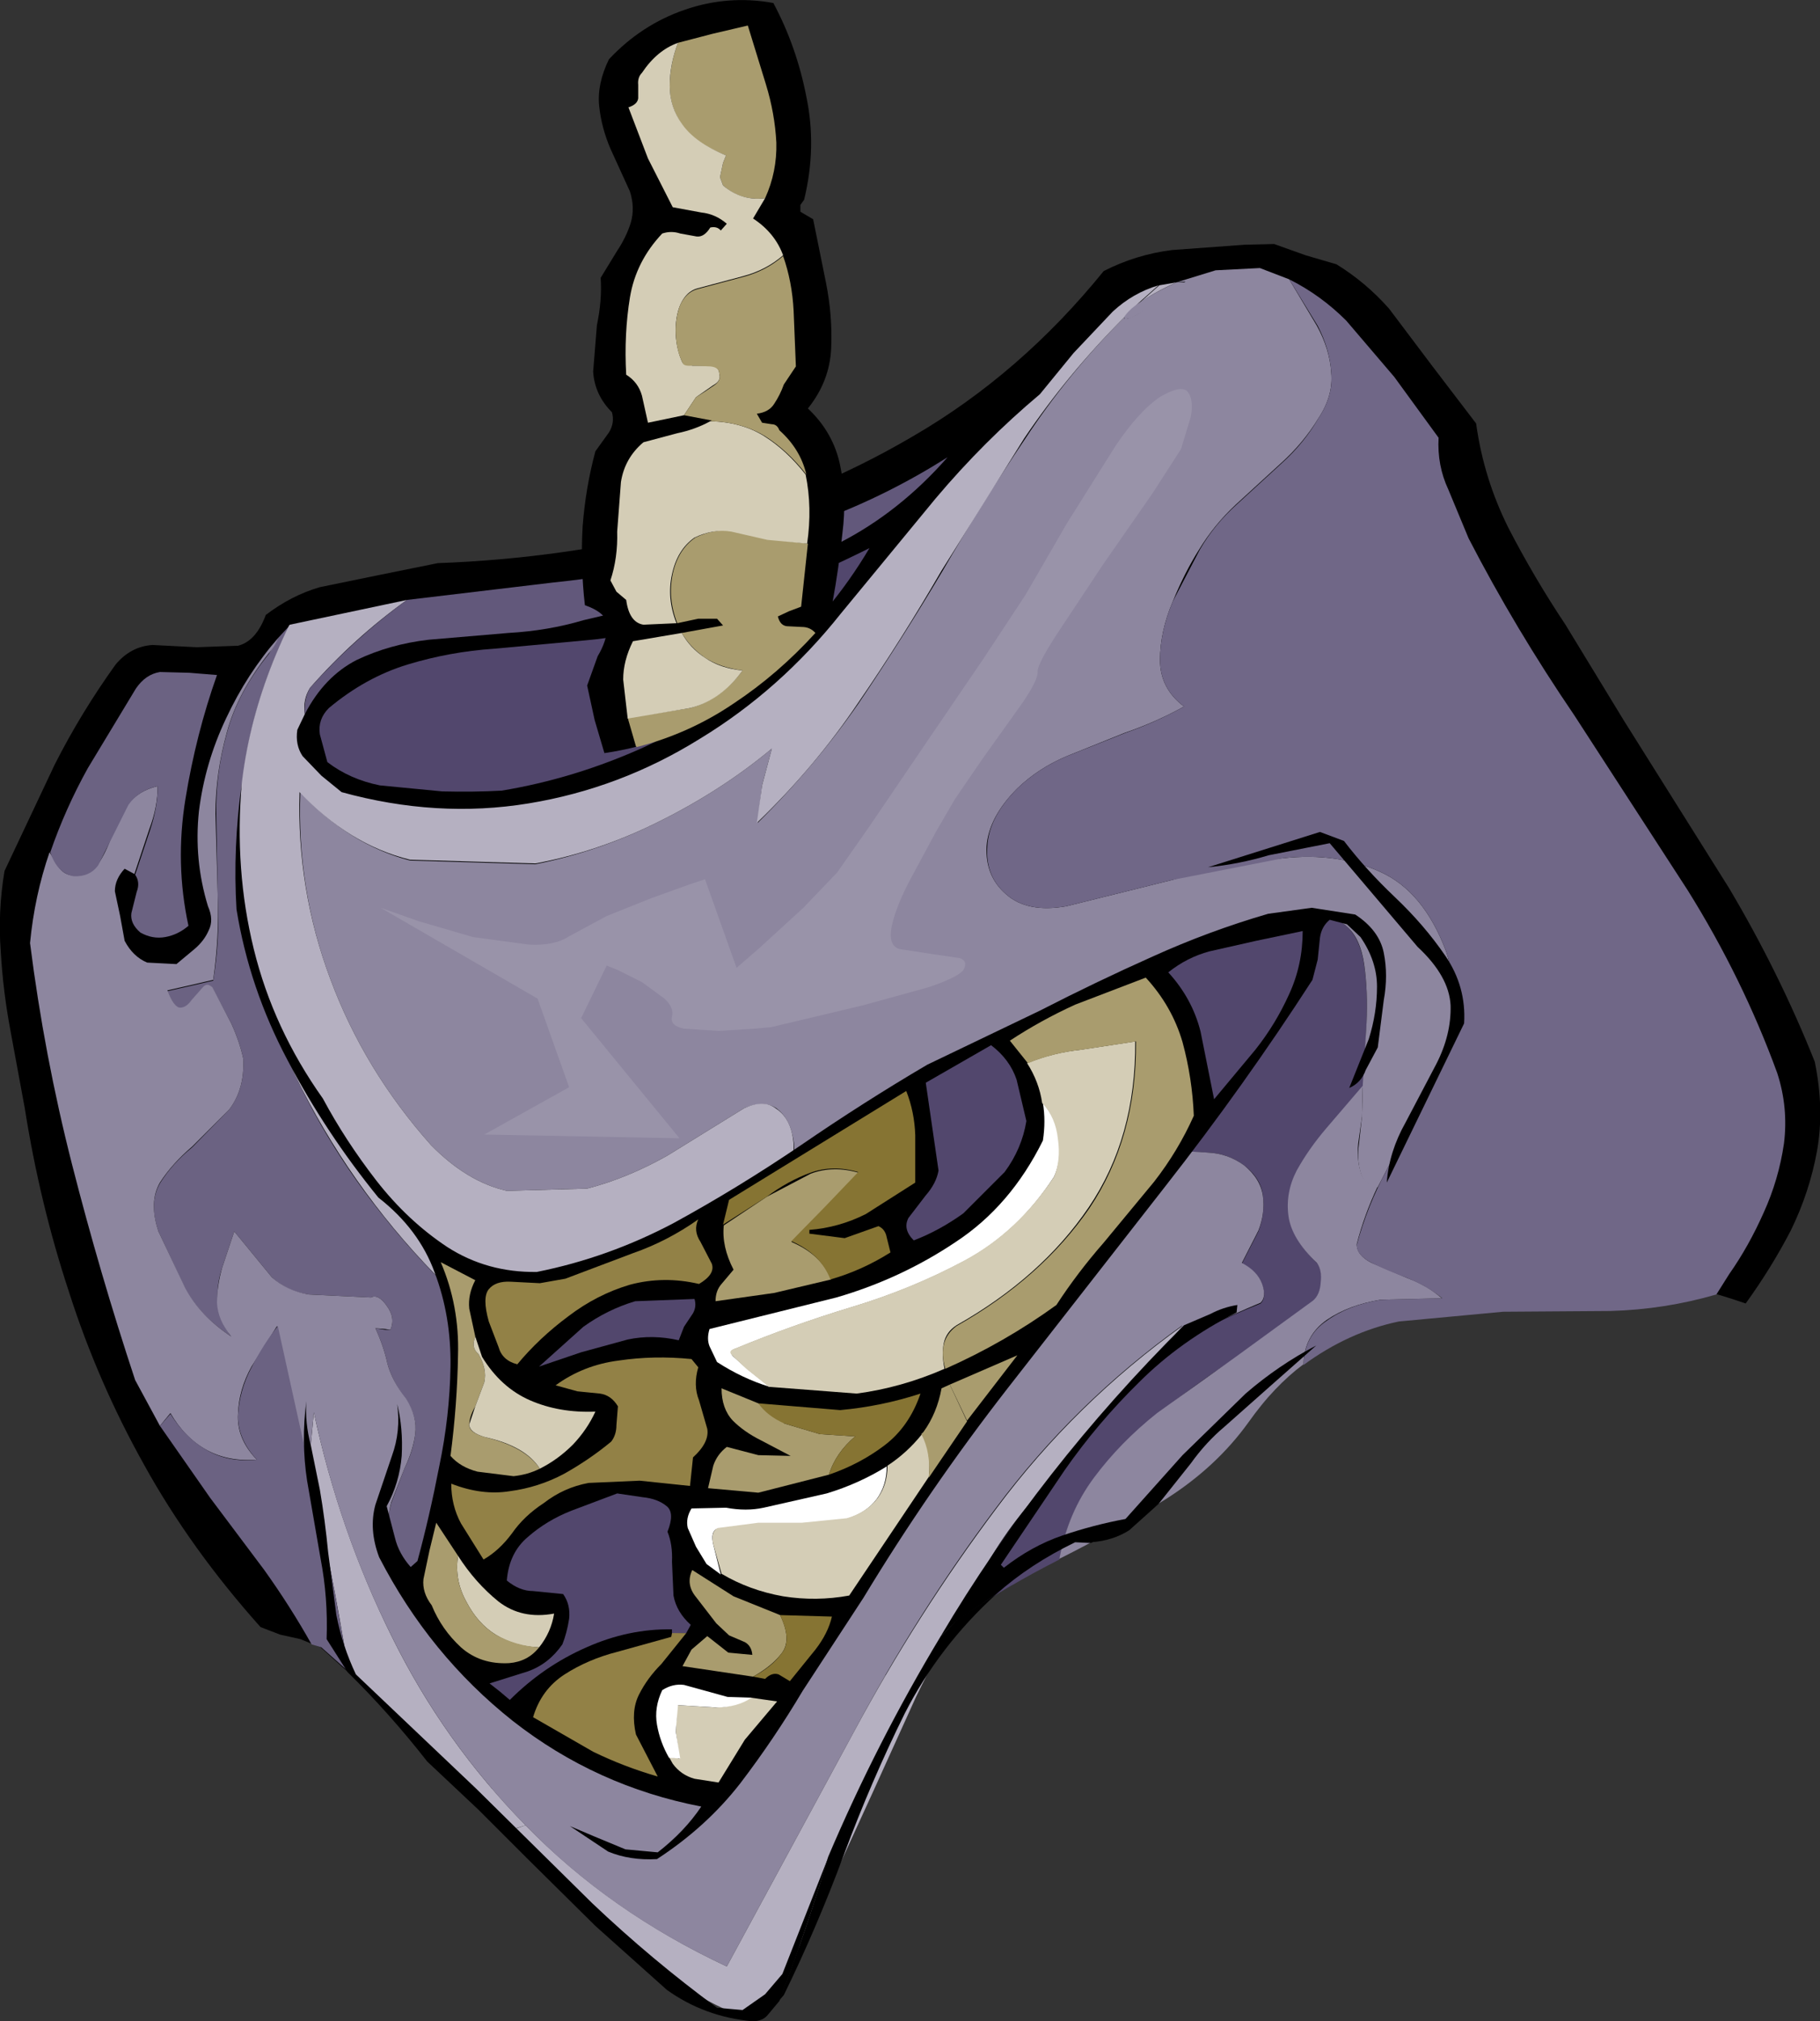
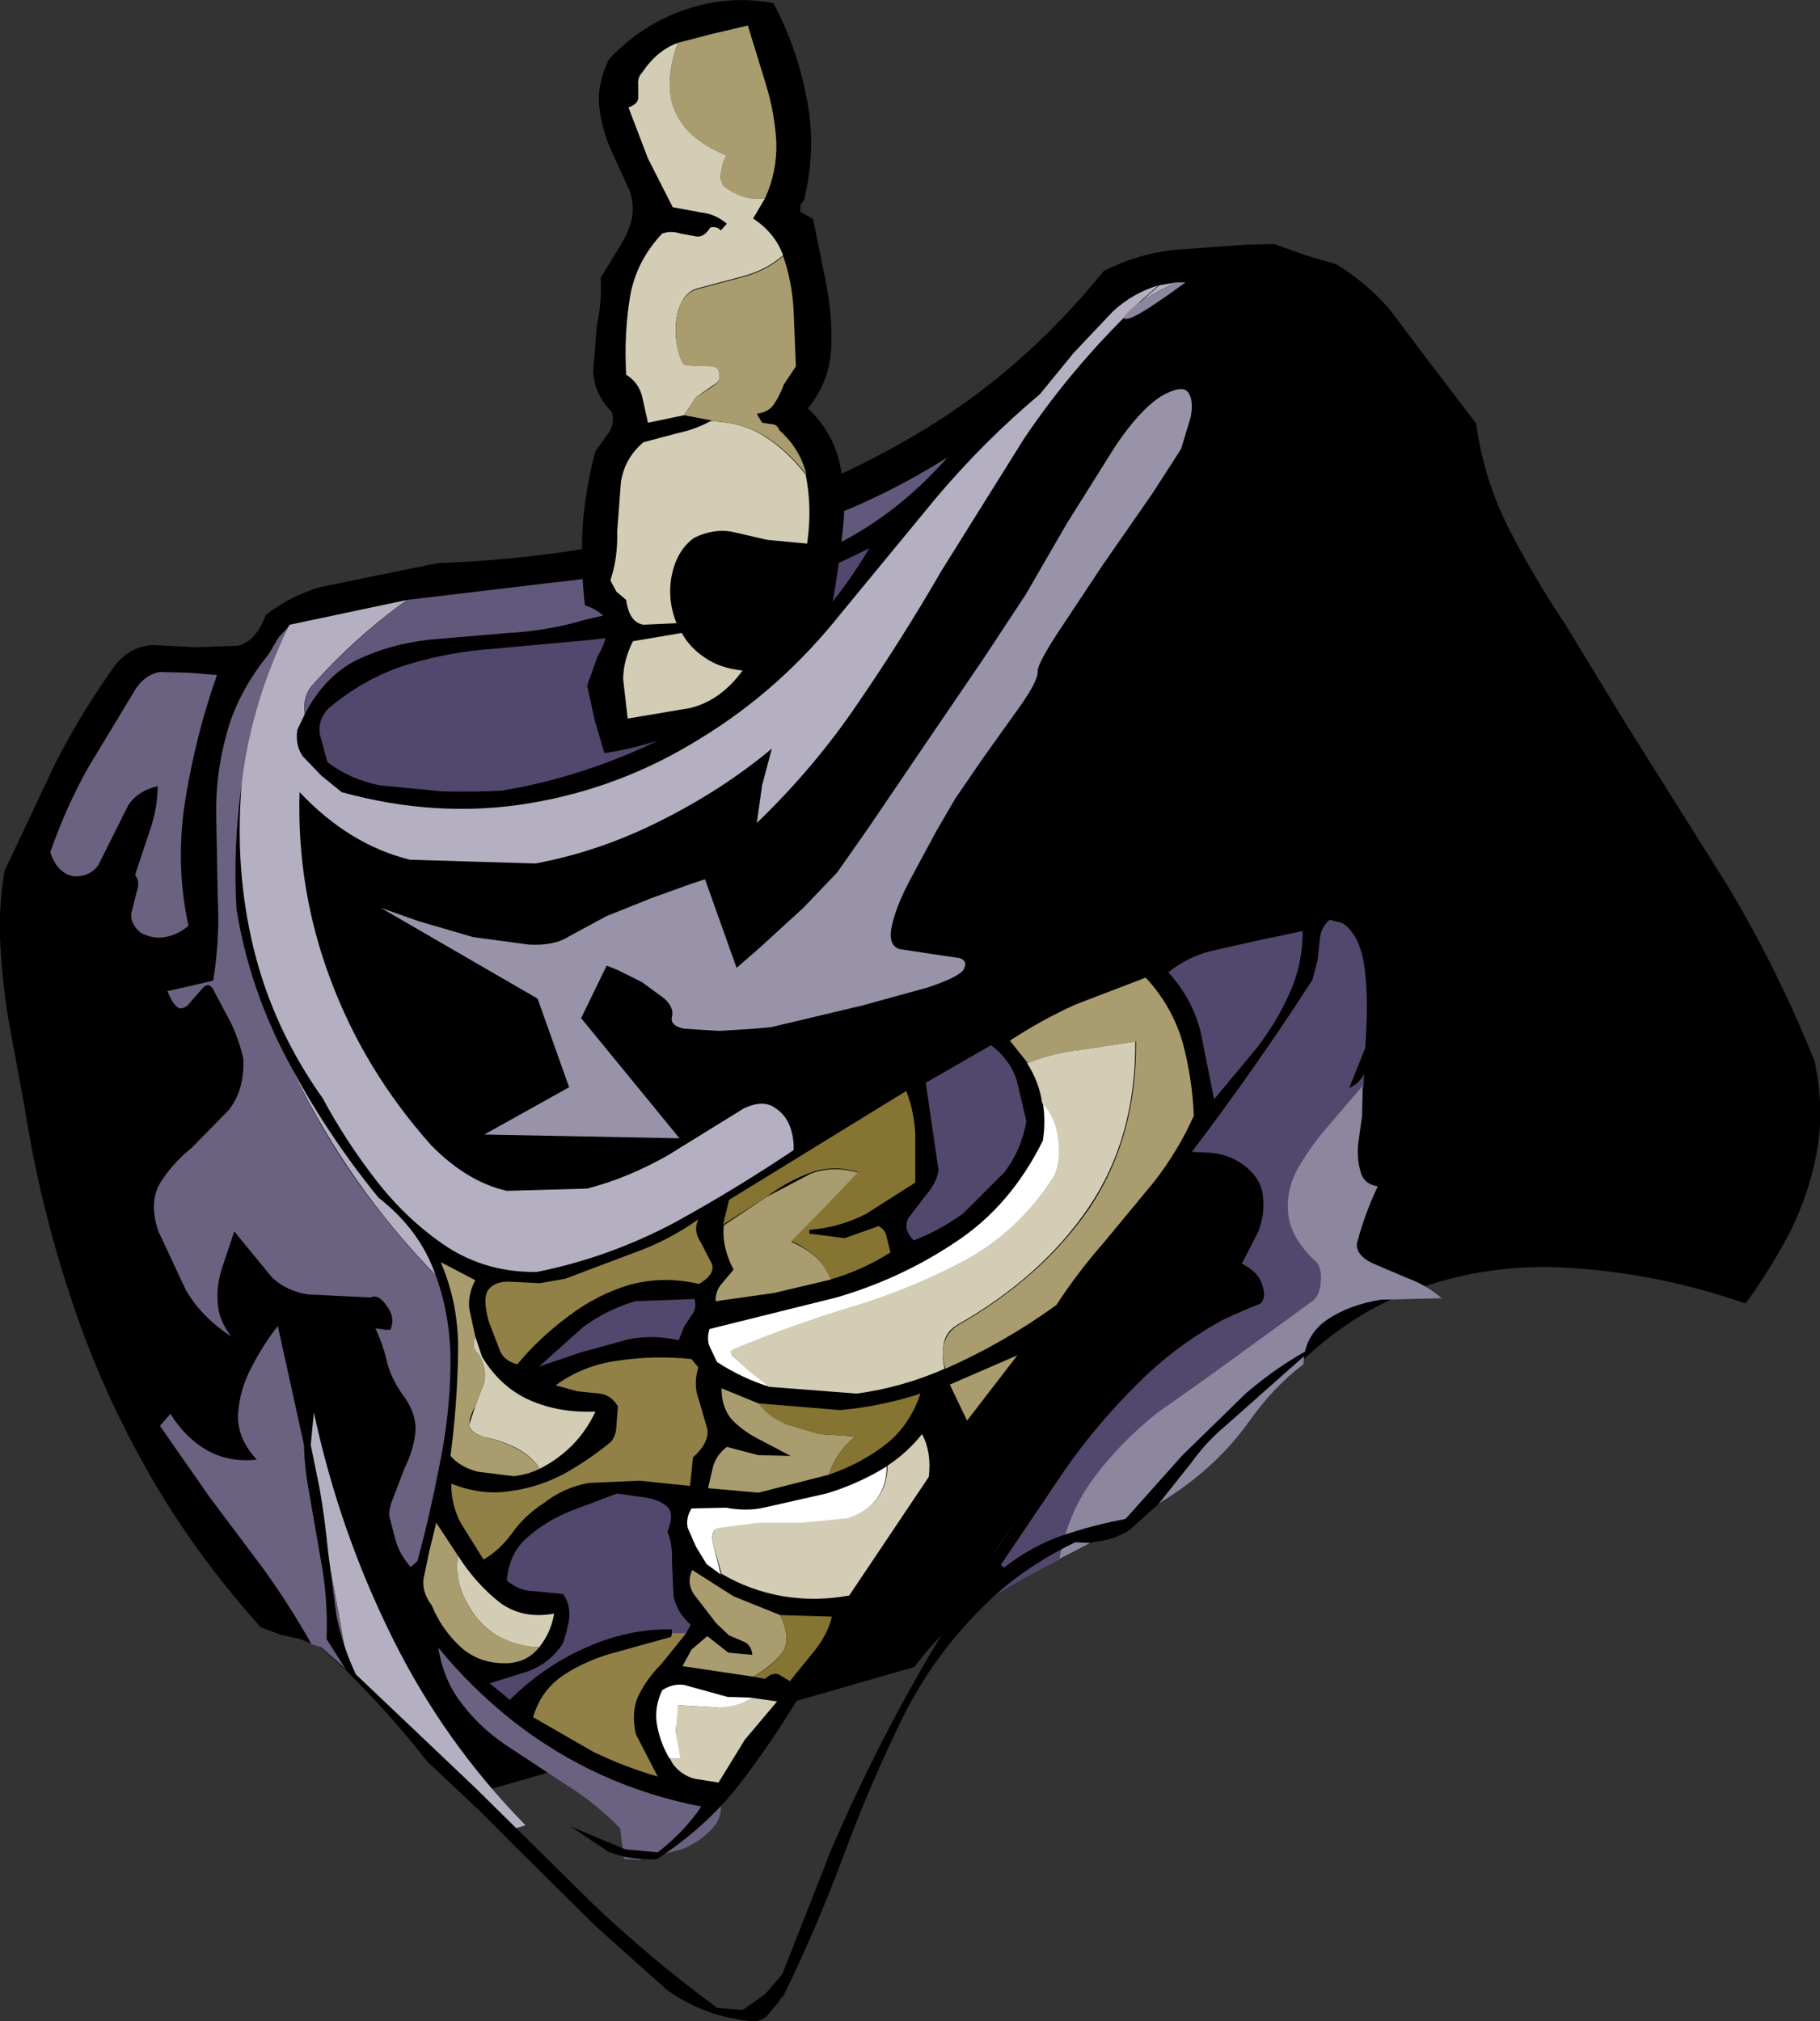
<svg xmlns="http://www.w3.org/2000/svg" height="134.6px" width="121.2px">
  <rect width="100%" height="100%" fill="#333333" stroke="none" />
  <g transform="matrix(1.0, 0.0, 0.0, 1.0, 60.6, 67.3)">
    <path d="M26.35 -50.3 L28.4 -49.7 Q30.35 -48.5 31.9 -46.75 L34.8 -42.9 37.7 -39.1 Q38.2 -35.45 39.85 -32.15 41.55 -28.85 43.65 -25.7 L47.55 -19.3 54.55 -8.15 Q57.9 -2.5 60.25 3.4 60.9 6.55 60.4 9.35 59.9 12.1 58.65 14.65 57.35 17.15 55.65 19.5 50.0 17.55 44.25 17.15 38.5 16.7 33.2 18.75 27.9 20.75 23.5 26.15 L18.1 29.8 12.9 33.5 9.85 35.7 6.8 38.25 Q4.85 39.35 3.15 40.6 1.55 42.0 0.3 43.7 L-29.35 52.25 -32.85 48.3 -36.7 44.7 -39.25 42.4 -40.6 41.85 -41.95 41.55 -43.25 41.05 Q-47.9 35.85 -51.0 30.25 -54.1 24.7 -56.0 18.75 -57.95 12.85 -58.95 6.5 L-59.9 1.35 Q-60.4 -1.3 -60.55 -3.95 -60.75 -6.6 -60.3 -9.3 L-56.95 -16.4 Q-55.2 -19.85 -52.9 -23.05 -51.9 -24.25 -50.45 -24.35 L-47.5 -24.2 -44.75 -24.3 Q-43.55 -24.6 -42.9 -26.35 -41.2 -27.65 -39.3 -28.2 L-35.4 -29.0 -31.45 -29.8 Q-23.15 -30.1 -15.05 -32.1 -6.95 -34.05 0.2 -38.25 7.35 -42.4 12.9 -49.25 15.05 -50.35 17.45 -50.65 L22.25 -51.0 24.25 -51.05 26.35 -50.3" fill="#000000" fill-rule="evenodd" stroke="none" />
    <path d="M-42.05 -24.85 L-41.35 -25.6 Q-44.6 -18.95 -44.65 -12.05 -44.7 -5.2 -42.2 1.35 -39.7 7.85 -35.25 13.45 -30.8 19.1 -25.05 23.25 -24.45 27.7 -24.75 32.2 -25.05 36.65 -26.45 40.15 -27.0 41.75 -28.15 41.75 -29.3 41.75 -30.6 40.75 L-32.95 38.25 -34.5 35.35 Q-34.9 34.0 -34.55 32.8 L-33.65 30.45 Q-33.1 29.35 -32.95 28.2 -32.8 27.1 -33.55 25.9 -34.5 24.65 -34.8 23.5 -35.05 22.35 -35.6 21.15 L-34.95 21.25 -34.6 21.25 Q-34.25 20.45 -34.85 19.65 -35.4 18.85 -35.9 19.1 L-40.05 18.9 Q-41.5 18.7 -42.5 17.75 L-45.0 14.7 -45.8 17.1 Q-46.2 18.3 -46.1 19.45 -46.05 20.6 -45.2 21.7 -47.25 20.35 -48.25 18.55 L-50.05 14.7 Q-50.7 12.8 -49.95 11.5 -49.15 10.2 -47.8 9.1 L-45.35 6.6 Q-44.3 5.25 -44.4 3.2 -44.65 2.05 -45.2 0.85 L-46.45 -1.5 Q-46.75 -1.9 -47.1 -1.5 L-47.85 -0.65 Q-48.2 -0.15 -48.6 -0.15 -49.0 -0.2 -49.45 -1.3 L-47.9 -1.65 -46.4 -2.0 Q-45.95 -4.8 -46.1 -7.55 L-46.2 -13.05 Q-46.25 -15.8 -45.5 -18.45 -44.8 -21.15 -42.7 -23.75 L-42.05 -24.85" fill="#6b6282" fill-rule="evenodd" stroke="none" />
    <path d="M-19.5 48.45 L-15.45 51.3 -13.85 51.45 -13.0 51.55 Q-12.2 53.1 -12.95 54.2 -13.75 55.25 -15.2 55.85 L-18.0 56.55 -19.05 56.5 -19.2 55.3 -19.3 54.45 Q-20.9 52.8 -22.9 51.55 L-26.85 48.95 Q-28.8 47.65 -30.1 45.8 -31.4 43.95 -31.55 41.15 -30.9 42.35 -30.0 43.15 -29.1 43.9 -28.3 44.0 -25.65 44.75 -23.55 45.9 -21.4 47.05 -19.5 48.45" fill="#6b6282" fill-rule="evenodd" stroke="none" />
    <path d="M-39.7 26.75 Q-38.0 34.65 -34.5 41.7 -31.05 48.7 -25.6 54.25 L-26.8 54.6 -32.0 49.2 -37.4 43.95 Q-38.5 37.1 -40.05 30.45 L-39.7 26.75" fill="#b5b0c1" fill-rule="evenodd" stroke="none" />
-     <path d="M12.85 27.25 Q10.0 30.25 7.45 33.45 4.9 36.65 3.4 40.4 L3.2 40.55 Q1.85 42.7 0.4 45.7 L-2.5 52.1 -5.45 58.55 Q-6.9 61.65 -8.3 63.95 -9.65 66.2 -10.9 67.1 -15.05 65.5 -18.95 62.15 -22.9 58.8 -26.8 54.65 L-25.6 54.25 Q-20.0 60.0 -12.2 63.65 L-3.75 48.05 Q0.5 40.15 5.75 33.15 11.0 26.1 18.2 20.95 L12.85 27.25" fill="#b5b0c1" fill-rule="evenodd" stroke="none" />
    <path d="M27.15 16.85 Q27.45 17.3 27.4 18.1 27.3 18.9 26.9 19.3 L21.7 23.1 Q19.0 24.9 16.5 26.85 14.0 28.8 12.25 31.15 10.5 33.5 9.95 36.55 6.4 38.35 3.4 40.4 4.75 37.0 7.05 34.05 9.3 31.1 11.9 28.3 L16.9 22.65 Q19.75 20.95 23.35 19.5 23.75 19.1 23.45 18.25 23.2 17.4 22.1 16.85 L23.2 14.7 Q23.65 13.5 23.5 12.35 23.4 11.2 22.25 10.3 21.15 9.5 19.8 9.45 L17.3 9.35 19.8 3.15 Q20.95 0.0 22.5 -2.5 24.05 -5.0 26.35 -5.85 28.2 -6.45 29.1 -5.6 30.0 -4.75 30.25 -3.0 30.5 -1.25 30.4 0.9 L30.2 5.05 27.8 7.85 Q26.55 9.25 25.8 10.7 25.05 12.15 25.25 13.7 25.45 15.2 27.15 16.85" fill="#52476d" fill-rule="evenodd" stroke="none" />
    <path d="M35.4 19.15 L31.35 19.25 Q29.2 19.6 27.75 20.6 26.25 21.65 26.2 23.55 24.25 25.0 22.55 27.4 20.4 30.4 17.0 32.55 13.65 34.65 9.95 36.5 10.5 33.45 12.25 31.1 14.0 28.75 16.45 26.8 L21.7 23.05 26.85 19.3 Q27.3 18.9 27.35 18.1 27.45 17.3 27.1 16.8 25.4 15.2 25.2 13.65 25.0 12.1 25.75 10.65 26.55 9.2 27.75 7.8 L30.15 5.0 30.1 7.05 29.85 8.85 Q29.75 9.85 30.0 10.7 30.2 11.55 31.15 11.7 30.25 13.6 29.75 15.55 29.75 16.3 30.75 16.8 L33.1 17.8 Q34.45 18.3 35.4 19.15" fill="#8d869f" fill-rule="evenodd" stroke="none" />
-     <path d="M27.2 -39.45 Q26.2 -37.8 24.7 -36.45 L21.7 -33.7 Q20.25 -32.35 19.25 -30.7 18.3 -29.2 17.5 -27.25 16.65 -25.25 16.65 -23.35 16.65 -21.45 18.25 -20.25 16.35 -19.2 14.3 -18.5 L10.45 -16.95 Q8.55 -16.15 7.15 -14.8 5.25 -12.9 5.1 -10.95 5.0 -8.95 6.4 -7.75 7.8 -6.5 10.4 -6.95 L17.45 -8.7 Q21.2 -9.8 24.85 -10.15 28.45 -10.55 31.3 -9.25 34.2 -7.95 35.7 -3.95 36.6 -1.2 35.9 1.4 35.25 3.95 33.85 6.55 L31.15 11.75 Q30.2 11.6 30.0 10.75 29.75 9.9 29.9 8.85 L30.1 7.05 30.15 5.0 30.4 0.85 Q30.5 -1.25 30.25 -3.05 30.0 -4.8 29.1 -5.6 28.2 -6.45 26.35 -5.85 24.05 -5.0 22.5 -2.55 20.95 -0.05 19.75 3.15 L17.3 9.3 19.8 9.45 Q21.15 9.5 22.25 10.3 23.35 11.2 23.5 12.35 23.65 13.5 23.2 14.65 L22.1 16.8 Q23.15 17.35 23.45 18.2 23.75 19.05 23.35 19.45 19.75 20.95 16.9 22.6 L18.15 20.95 Q10.95 26.1 5.7 33.15 0.45 40.15 -3.75 48.05 L-12.2 63.65 Q-20.05 60.0 -25.6 54.25 -31.05 48.7 -34.5 41.7 -38.0 34.7 -39.7 26.75 L-40.05 30.45 -42.15 21.0 -43.85 23.7 Q-44.7 25.25 -44.75 26.85 -44.85 28.5 -43.5 29.9 -45.4 30.05 -46.85 29.25 -48.3 28.45 -49.25 26.8 L-49.95 27.65 -51.6 24.6 Q-53.95 17.5 -55.8 10.25 -57.65 3.0 -58.6 -4.5 -58.3 -7.65 -57.3 -10.55 L-56.65 -9.5 Q-56.3 -9.05 -55.75 -9.0 -54.65 -8.95 -54.1 -9.7 -53.55 -10.5 -53.15 -11.65 L-52.1 -13.7 Q-51.4 -14.65 -50.1 -14.95 -50.1 -13.55 -50.65 -12.1 L-51.65 -9.1 -52.3 -9.45 Q-52.95 -8.75 -52.95 -7.95 L-52.6 -6.3 -52.3 -4.65 Q-51.75 -3.6 -50.8 -3.2 L-48.85 -3.1 -47.65 -4.1 Q-47.0 -4.65 -46.7 -5.35 -46.35 -6.05 -46.75 -6.95 -47.7 -10.05 -47.35 -13.3 -46.95 -16.5 -45.55 -19.45 -44.15 -22.45 -42.05 -24.85 -42.3 -24.25 -42.7 -23.8 -44.8 -21.15 -45.5 -18.5 -46.25 -15.8 -46.25 -13.1 L-46.1 -7.6 Q-46.0 -4.85 -46.4 -2.05 L-47.9 -1.7 -49.45 -1.35 Q-49.0 -0.2 -48.6 -0.2 -48.2 -0.2 -47.85 -0.7 L-47.1 -1.55 Q-46.8 -1.9 -46.45 -1.55 L-45.2 0.85 Q-44.65 2.05 -44.4 3.2 -44.3 5.25 -45.35 6.6 L-47.8 9.05 Q-49.15 10.2 -49.95 11.45 -50.7 12.75 -50.05 14.7 L-48.25 18.5 Q-47.25 20.35 -45.2 21.7 -46.1 20.6 -46.15 19.45 -46.15 18.3 -45.8 17.1 L-45.0 14.7 -42.5 17.75 Q-41.5 18.65 -40.05 18.9 L-35.9 19.1 Q-35.4 18.85 -34.85 19.65 -34.25 20.45 -34.6 21.25 L-34.95 21.2 -35.6 21.15 Q-35.05 22.35 -34.8 23.5 -34.5 24.65 -33.55 25.85 -32.8 27.05 -32.95 28.2 -33.1 29.3 -33.65 30.45 L-34.55 32.75 Q-34.9 33.95 -34.5 35.3 -34.05 36.75 -32.95 38.2 L-30.6 40.75 Q-29.3 41.75 -28.15 41.75 -27.0 41.75 -26.45 40.15 -25.05 36.65 -24.75 32.15 -24.45 27.7 -25.05 23.2 L-30.85 18.3 -21.05 17.1 Q-16.15 16.2 -11.3 14.0 L-9.25 12.4 Q-8.4 11.4 -7.9 10.3 -7.55 9.3 -7.85 8.2 -8.1 7.1 -8.9 6.5 -9.75 5.95 -11.05 6.5 L-16.15 9.65 Q-18.8 11.15 -21.5 11.85 L-26.85 12.0 Q-29.5 11.4 -31.9 8.95 -36.35 3.95 -38.6 -2.1 -40.85 -8.1 -40.6 -14.55 -37.35 -11.05 -33.3 -10.0 L-24.95 -9.75 Q-20.65 -10.6 -16.6 -12.65 -12.5 -14.7 -9.2 -17.45 L-9.85 -15.0 -10.15 -12.5 Q-6.35 -16.25 -3.4 -20.5 -0.5 -24.8 2.15 -29.25 4.75 -33.75 7.65 -38.05 10.5 -42.4 14.25 -46.15 14.25 -45.9 15.2 -46.4 L18.35 -48.55 17.75 -48.5 20.35 -49.3 23.3 -49.45 25.25 -48.7 27.1 -45.6 Q27.95 -44.05 28.05 -42.5 28.2 -40.95 27.2 -39.45" fill="#8d869f" fill-rule="evenodd" stroke="none" />
-     <path d="M35.85 -34.7 L37.2 -31.45 Q40.3 -25.45 44.25 -19.65 L51.8 -8.0 Q55.45 -2.15 57.75 4.15 58.5 6.45 58.2 8.85 57.85 11.25 56.85 13.45 55.85 15.7 54.55 17.55 L53.7 18.9 Q50.25 19.9 46.65 20.0 L39.5 20.05 32.55 20.7 Q29.2 21.4 26.2 23.6 26.25 21.65 27.75 20.65 29.2 19.6 31.35 19.25 L35.45 19.15 Q34.45 18.35 33.1 17.8 31.75 17.3 30.75 16.8 29.75 16.3 29.75 15.6 30.45 13.0 31.75 10.6 L34.25 5.8 Q35.5 3.4 36.0 1.0 36.55 -1.4 35.7 -3.95 34.2 -7.95 31.3 -9.25 28.45 -10.55 24.85 -10.15 L17.45 -8.7 10.4 -6.95 Q7.8 -6.5 6.4 -7.75 5.0 -8.95 5.15 -10.95 5.25 -12.9 7.15 -14.8 8.55 -16.15 10.45 -16.95 L14.35 -18.5 Q16.35 -19.2 18.25 -20.25 16.65 -21.45 16.65 -23.35 16.65 -25.25 17.5 -27.25 L19.3 -30.7 Q20.25 -32.35 21.75 -33.7 L24.75 -36.45 Q26.25 -37.8 27.2 -39.45 28.2 -40.95 28.05 -42.5 27.95 -44.05 27.15 -45.6 L25.25 -48.7 Q27.35 -47.65 29.05 -45.95 L32.25 -42.2 35.2 -38.15 Q35.1 -36.3 35.85 -34.7" fill="#706787" fill-rule="evenodd" stroke="none" />
    <path d="M10.9 -43.8 L13.5 -46.55 Q14.85 -47.8 16.55 -48.3 L15.25 -47.15 14.25 -46.15 Q10.5 -42.4 7.6 -38.1 L2.1 -29.3 Q-0.5 -24.8 -3.45 -20.5 -6.35 -16.2 -10.2 -12.5 L-9.85 -15.0 -9.2 -17.45 Q-12.5 -14.7 -16.6 -12.65 -20.65 -10.6 -24.95 -9.8 L-33.3 -10.05 Q-37.35 -11.05 -40.65 -14.55 -40.85 -8.1 -38.6 -2.1 -36.35 3.95 -31.9 8.95 -29.5 11.4 -26.85 12.0 L-21.5 11.85 Q-18.8 11.15 -16.15 9.65 L-11.05 6.5 Q-9.75 5.9 -8.95 6.5 -8.1 7.05 -7.85 8.2 -7.6 9.3 -7.95 10.3 L-9.25 12.4 -11.3 14.0 Q-16.15 16.2 -21.05 17.1 L-30.9 18.3 Q-36.8 12.45 -40.5 5.2 -44.2 -2.1 -44.65 -10.0 -45.1 -17.95 -41.35 -25.65 L-41.3 -25.7 -33.5 -27.35 Q-37.05 -24.8 -39.95 -21.5 -40.45 -20.7 -40.3 -19.75 L-40.8 -18.7 Q-40.95 -17.7 -40.45 -16.95 L-39.2 -15.65 -37.85 -14.55 Q-31.5 -12.8 -25.4 -13.8 -19.3 -14.8 -14.0 -18.1 -8.65 -21.35 -4.6 -26.45 L1.7 -34.1 Q4.9 -37.9 8.65 -41.05 L10.9 -43.8" fill="#b5b0c1" fill-rule="evenodd" stroke="none" />
    <path d="M15.25 -47.1 L16.6 -48.3 17.75 -48.5 Q16.2 -47.8 15.25 -47.1" fill="#b5b0c1" fill-rule="evenodd" stroke="none" />
    <path d="M-43.5 29.9 Q-44.8 28.5 -44.75 26.9 -44.65 25.25 -43.85 23.75 -43.05 22.2 -42.1 21.0 L-39.6 32.35 Q-38.35 38.1 -37.4 44.0 L-39.2 42.4 -39.85 42.2 Q-41.25 39.7 -43.0 37.25 L-46.6 32.45 -49.95 27.65 -49.25 26.85 Q-48.25 28.45 -46.85 29.25 -45.4 30.1 -43.5 29.9" fill="#6b6282" fill-rule="evenodd" stroke="none" />
    <path d="M-50.6 -12.05 Q-50.1 -13.55 -50.1 -14.95 -51.4 -14.65 -52.05 -13.7 L-53.1 -11.6 -54.05 -9.7 Q-54.6 -8.9 -55.7 -8.95 -56.8 -9.15 -57.25 -10.55 -56.25 -13.45 -54.75 -16.15 L-51.55 -21.45 Q-50.9 -22.4 -49.95 -22.55 L-48.0 -22.5 -46.15 -22.35 Q-47.55 -18.4 -48.25 -14.1 -48.95 -9.8 -48.05 -5.65 -48.75 -5.05 -49.6 -4.9 -50.45 -4.75 -51.25 -5.2 -51.95 -5.8 -51.85 -6.5 L-51.5 -7.9 Q-51.25 -8.55 -51.6 -9.05 L-50.6 -12.05" fill="#6b6282" fill-rule="evenodd" stroke="none" />
    <path d="M-4.7 -31.15 Q-8.7 -29.15 -13.05 -28.05 L-21.75 -26.0 Q-24.1 -25.3 -26.75 -25.15 L-32.05 -24.7 Q-34.65 -24.4 -36.85 -23.35 -39.0 -22.25 -40.3 -19.75 -40.4 -20.7 -39.95 -21.5 -37.0 -24.8 -33.5 -27.35 L-23.85 -28.5 Q-19.0 -29.0 -14.3 -30.1 -9.95 -31.15 -5.7 -32.75 -1.45 -34.35 2.5 -36.85 -0.7 -33.2 -4.7 -31.15" fill="#62587b" fill-rule="evenodd" stroke="none" />
    <path d="M18.35 -48.5 Q15.35 -46.3 14.6 -46.1 13.85 -45.9 14.75 -46.75 15.7 -47.55 17.75 -48.5 L18.35 -48.5" fill="#8d869f" fill-rule="evenodd" stroke="none" />
    <path d="M-17.7 -17.55 Q-22.35 -15.45 -27.2 -14.65 -29.05 -14.55 -31.15 -14.6 L-35.3 -15.0 Q-37.3 -15.4 -38.8 -16.55 L-39.3 -18.4 Q-39.45 -19.4 -38.7 -20.15 -36.25 -22.2 -33.45 -23.05 -30.65 -23.9 -27.7 -24.1 L-21.7 -24.65 Q-18.7 -24.9 -15.95 -25.85 -12.5 -26.6 -9.2 -27.9 -5.9 -29.2 -2.7 -30.8 -5.3 -26.4 -9.2 -23.05 -13.1 -19.7 -17.7 -17.55" fill="#52476d" fill-rule="evenodd" stroke="none" />
    <path d="M26.75 -6.85 L29.65 -6.4 Q31.25 -5.35 31.55 -3.85 31.85 -2.35 31.55 -0.7 L31.15 2.45 30.35 3.95 Q30.05 4.8 29.25 5.15 L30.55 1.9 Q31.1 0.15 31.1 -1.6 31.1 -3.3 30.0 -4.9 L29.1 -5.75 27.95 -6.05 Q27.4 -5.6 27.3 -4.85 L27.15 -3.4 26.8 -2.05 Q22.25 5.0 17.0 11.7 L6.5 25.15 Q1.25 31.9 -3.1 39.1 L-7.15 45.3 Q-9.05 48.5 -11.3 51.45 -13.55 54.35 -16.85 56.5 -18.65 56.6 -20.1 56.0 L-22.65 54.3 -21.0 55.0 -18.95 55.85 -16.8 56.05 Q-15.0 54.65 -13.9 53.0 -20.9 51.65 -26.45 47.3 -32.0 42.9 -35.35 36.4 -36.05 34.55 -35.6 32.9 L-34.5 29.65 Q-33.9 28.0 -34.15 26.2 -33.75 27.8 -33.85 29.65 -34.0 31.45 -34.85 33.0 L-34.3 35.1 Q-34.05 36.15 -33.25 37.05 L-32.8 36.65 Q-32.0 33.7 -31.35 30.35 -30.65 27.0 -30.6 23.7 -30.55 20.35 -31.65 17.45 -32.7 14.55 -35.4 12.45 -38.9 8.15 -41.45 3.3 -44.0 -1.5 -44.85 -6.75 -45.1 -10.8 -44.5 -15.15 -45.0 -9.4 -43.7 -4.1 -42.4 1.2 -39.1 5.85 -37.6 8.65 -35.55 11.3 -33.45 14.0 -30.8 15.75 -28.15 17.45 -24.85 17.4 -20.1 16.45 -15.75 14.15 -11.45 11.8 -7.25 8.95 -3.1 6.1 1.15 3.6 L8.65 0.0 Q12.35 -1.9 16.15 -3.6 19.9 -5.3 23.85 -6.45 L26.75 -6.85" fill="#000000" fill-rule="evenodd" stroke="none" />
    <path d="M33.8 -4.25 L27.95 -11.15 23.9 -10.35 Q21.9 -9.75 19.85 -9.55 L27.3 -11.9 28.9 -11.3 Q30.35 -9.4 32.3 -7.55 34.25 -5.7 35.65 -3.65 37.05 -1.6 36.9 0.85 L31.75 11.45 Q31.9 9.4 33.0 7.45 L35.05 3.55 Q36.05 1.6 36.0 -0.35 35.9 -2.3 33.8 -4.25" fill="#000000" fill-rule="evenodd" stroke="none" />
    <path d="M26.15 -5.3 Q26.15 -3.05 25.25 -1.1 24.35 0.9 23.0 2.6 L20.25 5.9 19.35 1.4 Q18.8 -0.8 17.2 -2.55 18.45 -3.55 19.95 -3.95 L23.05 -4.65 26.15 -5.3" fill="#52476d" fill-rule="evenodd" stroke="none" />
    <path d="M9.9 8.55 Q10.1 9.95 9.6 11.05 7.2 14.75 3.65 16.65 0.1 18.55 -3.9 19.75 -7.85 20.95 -11.6 22.5 -12.1 22.65 -11.8 23.0 L-10.85 23.85 -9.35 25.05 Q-11.15 24.5 -12.85 23.4 L-13.35 22.35 Q-13.55 21.85 -13.35 21.2 L-4.9 19.1 Q-0.6 17.85 3.05 15.4 6.7 13.0 8.85 8.65 9.05 7.35 8.85 6.15 9.75 7.15 9.9 8.55" fill="#ffffff" fill-rule="evenodd" stroke="none" />
    <path d="M15.0 2.05 Q15.05 8.45 11.9 13.1 8.75 17.75 3.1 20.95 2.4 21.4 2.25 22.15 2.1 22.9 2.3 23.85 -0.55 25.1 -3.55 25.5 L-9.4 25.05 -10.9 23.85 -11.85 22.95 Q-12.15 22.65 -11.65 22.5 -7.9 20.95 -3.95 19.75 0.05 18.55 3.6 16.65 7.15 14.75 9.6 11.05 10.05 9.95 9.85 8.55 9.7 7.1 8.8 6.15 8.6 4.75 7.8 3.5 9.5 2.8 11.4 2.6 L15.0 2.05" fill="#d4cdb6" fill-rule="evenodd" stroke="none" />
    <path d="M15.7 -2.2 Q17.45 -0.3 18.15 2.1 18.8 4.5 18.9 7.0 17.85 9.35 16.25 11.4 L12.9 15.45 Q11.15 17.45 9.75 19.6 6.3 22.1 2.35 23.85 1.8 21.95 3.1 21.0 8.75 17.8 11.95 13.15 15.1 8.45 15.05 2.05 L11.45 2.6 Q9.55 2.8 7.85 3.5 L6.65 2.0 Q8.7 0.65 11.0 -0.4 L15.7 -2.2" fill="#a99c6e" fill-rule="evenodd" stroke="none" />
    <path d="M1.05 12.3 Q1.75 11.5 1.9 10.65 L1.05 4.8 5.4 2.3 Q6.65 3.25 7.1 4.6 L7.75 7.35 Q7.45 9.2 6.3 10.75 L3.55 13.5 Q1.95 14.65 0.25 15.3 -0.5 14.55 -0.1 13.8 L1.05 12.3" fill="#52476d" fill-rule="evenodd" stroke="none" />
    <path d="M-3.4 10.8 L-5.65 13.1 -7.9 15.4 Q-5.9 16.25 -5.25 17.9 L-9.05 18.8 -12.95 19.35 Q-12.95 18.65 -12.55 18.2 L-11.75 17.25 Q-12.55 15.7 -12.4 14.3 L-9.55 12.4 -6.6 10.85 Q-5.1 10.3 -3.4 10.8" fill="#a99c6e" fill-rule="evenodd" stroke="none" />
    <path d="M-2.1 14.35 Q-1.65 14.55 -1.55 15.1 L-1.3 16.1 Q-3.2 17.3 -5.3 17.9 -5.95 16.2 -7.9 15.35 L-5.65 13.05 -3.45 10.75 Q-5.15 10.25 -6.65 10.8 -8.15 11.35 -9.55 12.4 L-12.45 14.25 -12.05 12.6 -0.25 5.35 Q0.3 6.75 0.35 8.3 L0.35 11.45 -2.95 13.55 Q-4.75 14.45 -6.7 14.6 L-6.7 14.85 -4.35 15.15 -2.1 14.35" fill="#867433" fill-rule="evenodd" stroke="none" />
    <path d="M-14.1 13.9 Q-14.45 14.65 -13.95 15.4 L-13.2 16.85 Q-12.95 17.55 -14.05 18.2 -16.4 17.65 -18.65 18.25 -20.85 18.9 -22.75 20.35 -24.7 21.8 -26.15 23.55 -27.15 23.3 -27.4 22.4 L-28.05 20.7 Q-28.5 19.1 -28.05 18.55 -27.6 18.0 -26.6 18.05 L-24.65 18.15 -22.95 17.85 -18.45 16.15 Q-16.15 15.35 -14.1 13.9" fill="#928146" fill-rule="evenodd" stroke="none" />
    <path d="M16.55 32.85 L14.6 34.6 Q13.5 35.3 12.05 35.4 L16.55 32.85" fill="#000000" fill-rule="evenodd" stroke="none" />
    <path d="M27.05 22.3 L24.05 24.95 20.95 27.7 Q19.7 28.75 18.7 30.15 L16.55 32.85 Q14.4 34.25 12.05 35.45 L11.0 35.4 Q8.0 36.85 5.75 38.85 L3.15 40.6 2.05 41.65 Q8.65 30.5 18.25 20.95 L20.0 20.2 Q20.85 19.75 21.8 19.6 L21.75 20.1 Q18.0 22.0 15.25 24.75 12.5 27.45 10.3 30.6 L6.05 36.9 6.25 37.1 Q8.1 35.65 10.15 34.95 12.2 34.25 14.35 33.85 L18.15 29.6 22.35 25.5 Q24.55 23.6 27.05 22.3" fill="#000000" fill-rule="evenodd" stroke="none" />
    <path d="M2.05 41.65 L3.15 40.55 5.75 38.85 Q1.95 42.3 -0.35 46.8 -2.6 51.35 -4.4 56.2 -6.2 61.05 -8.4 65.55 L-8.7 65.9 Q-6.9 61.25 -5.45 56.35 -2.2 48.7 2.05 41.65" fill="#000000" fill-rule="evenodd" stroke="none" />
    <path d="M-32.15 50.0 Q-34.65 46.8 -37.45 44.05 L-38.85 41.85 Q-38.75 39.1 -39.25 36.5 L-40.15 31.3 Q-40.55 28.7 -40.2 26.0 -40.3 27.45 -39.9 28.95 L-39.3 31.9 Q-38.95 33.95 -38.75 36.05 L-38.2 40.25 Q-37.8 42.3 -36.9 44.2 L-28.9 51.8 -21.15 59.45 Q-17.2 63.2 -12.85 66.4 L-11.15 66.55 -9.65 65.5 -8.5 64.15 -5.45 56.4 Q-6.9 61.25 -8.7 65.95 L-9.45 66.85 Q-9.8 67.3 -10.5 67.3 -13.7 67.0 -16.2 65.2 L-20.95 60.95 -25.55 56.4 -28.75 53.2 -32.15 50.0" fill="#000000" fill-rule="evenodd" stroke="none" />
    <path d="M-29.35 19.85 L-28.95 21.7 Q-29.25 22.45 -28.75 22.85 -28.15 23.85 -28.35 24.75 L-28.95 26.35 Q-29.35 27.05 -29.35 27.6 -29.35 28.1 -28.3 28.4 -25.6 29.05 -24.65 30.5 -25.45 30.9 -26.4 31.0 L-28.8 30.7 Q-29.95 30.4 -30.6 29.65 -30.15 26.2 -30.1 22.95 -30.0 19.65 -31.25 16.75 L-28.95 17.95 Q-29.45 18.9 -29.35 19.85" fill="#a99c6e" fill-rule="evenodd" stroke="none" />
    <path d="M-28.5 23.05 Q-27.25 25.1 -25.3 25.95 -23.35 26.8 -20.95 26.7 -21.5 27.9 -22.45 28.9 -23.45 29.9 -24.65 30.5 -25.6 29.0 -28.3 28.4 -29.35 28.1 -29.35 27.55 L-28.95 26.35 -28.35 24.75 Q-28.15 23.85 -28.75 22.85 -29.25 22.45 -28.95 21.7 L-28.5 23.05" fill="#d4cdb6" fill-rule="evenodd" stroke="none" />
    <path d="M-15.4 21.95 Q-17.15 21.55 -18.8 21.9 L-21.9 22.75 -24.7 23.7 -21.75 21.05 Q-20.15 19.9 -18.3 19.35 L-14.35 19.2 Q-14.2 19.7 -14.45 20.15 L-15.05 21.05 -15.4 21.95" fill="#52476d" fill-rule="evenodd" stroke="none" />
    <path d="M-1.55 30.35 Q-1.55 31.6 -2.2 32.5 -2.9 33.45 -4.25 33.85 L-7.25 34.15 -10.15 34.15 -12.85 34.5 Q-13.3 34.7 -13.1 35.55 L-12.6 37.55 -13.55 36.85 -14.25 35.7 -14.8 34.45 Q-14.95 33.8 -14.55 33.15 L-12.25 33.1 Q-10.9 33.35 -9.75 33.1 L-5.55 32.15 Q-3.4 31.5 -1.55 30.35" fill="#ffffff" fill-rule="evenodd" stroke="none" />
    <path d="M0.8 28.2 Q1.45 29.4 1.25 31.05 L-4.05 38.95 Q-6.25 39.35 -8.45 39.0 -10.7 38.6 -12.55 37.5 L-13.1 35.55 Q-13.3 34.7 -12.8 34.45 L-10.1 34.1 -7.2 34.1 -4.2 33.8 Q-2.85 33.4 -2.15 32.45 -1.5 31.55 -1.5 30.3 -0.2 29.45 0.8 28.2" fill="#d4cdb6" fill-rule="evenodd" stroke="none" />
-     <path d="M2.65 24.9 L3.8 27.35 1.25 31.1 Q1.4 29.4 0.75 28.2 L0.9 28.05 Q1.8 26.8 2.1 25.15 L2.65 24.9" fill="#a99c6e" fill-rule="evenodd" stroke="none" />
    <path d="M3.8 27.3 L2.65 24.9 7.15 22.95 3.8 27.3" fill="#a99c6e" fill-rule="evenodd" stroke="none" />
    <path d="M-19.9 28.7 Q-19.55 28.25 -19.55 27.6 L-19.45 26.35 Q-19.9 25.6 -20.65 25.5 L-22.15 25.35 -23.6 24.95 Q-21.75 23.6 -19.4 23.3 -17.05 22.95 -14.55 23.2 L-14.1 23.75 Q-14.45 24.95 -14.05 25.95 L-13.5 27.85 Q-13.35 28.75 -14.45 29.75 L-14.65 31.65 -18.0 31.3 -21.4 31.45 Q-23.05 31.75 -24.4 32.8 -25.7 33.65 -26.5 34.8 -27.35 35.95 -28.4 36.55 L-29.9 34.15 Q-30.55 32.95 -30.55 31.5 -28.5 32.3 -26.65 32.0 -24.75 31.75 -23.05 30.85 -21.35 29.9 -19.9 28.7" fill="#928146" fill-rule="evenodd" stroke="none" />
    <path d="M-8.35 27.5 L-6.0 28.2 -3.65 28.35 Q-4.95 29.45 -5.4 30.9 L-10.1 32.1 -13.45 31.8 -13.1 30.3 Q-12.85 29.55 -12.2 29.05 L-10.1 29.6 -7.95 29.65 -9.95 28.6 Q-11.05 28.05 -11.8 27.3 -12.55 26.5 -12.55 25.15 L-10.1 26.15 -8.35 27.5" fill="#a99c6e" fill-rule="evenodd" stroke="none" />
    <path d="M0.7 25.5 Q-0.05 27.7 -1.7 28.95 -3.35 30.2 -5.4 30.9 -4.95 29.45 -3.65 28.35 L-6.0 28.2 -8.35 27.5 Q-9.5 27.0 -10.1 26.15 L-4.65 26.6 Q-1.9 26.35 0.7 25.5" fill="#867433" fill-rule="evenodd" stroke="none" />
    <path d="M-17.8 32.4 Q-16.8 32.5 -16.2 33.0 -15.65 33.45 -16.15 34.7 -15.8 35.55 -15.85 36.7 L-15.75 38.95 Q-15.55 40.05 -14.6 40.9 L-14.9 41.45 -15.85 41.5 -15.85 41.2 Q-18.75 41.15 -21.55 42.4 -24.4 43.65 -26.65 45.9 L-27.3 45.35 -28.0 44.8 -25.45 44.0 Q-24.05 43.5 -23.15 42.2 -22.85 41.45 -22.7 40.5 -22.6 39.55 -23.1 38.85 L-25.1 38.65 Q-26.0 38.65 -26.85 37.95 -26.7 36.1 -25.45 35.05 -24.2 33.95 -22.55 33.3 L-19.5 32.15 -17.8 32.4" fill="#52476d" fill-rule="evenodd" stroke="none" />
    <path d="M-16.55 43.5 Q-17.5 44.45 -18.05 45.55 -18.6 46.65 -18.25 48.2 L-16.8 51.0 Q-19.05 50.35 -21.1 49.35 L-25.1 47.05 Q-24.55 45.2 -23.0 44.2 -21.45 43.2 -19.5 42.7 L-15.9 41.7 -15.85 41.45 -14.9 41.45 -16.55 43.5" fill="#928146" fill-rule="evenodd" stroke="none" />
    <path d="M-27.6 41.55 Q-28.8 40.8 -29.55 39.35 -30.35 37.9 -30.1 36.3 -28.95 38.1 -27.4 39.35 -25.85 40.55 -23.7 40.15 -23.9 41.4 -24.7 42.4 -26.3 42.35 -27.6 41.55" fill="#d4cdb6" fill-rule="evenodd" stroke="none" />
    <path d="M-27.6 41.55 Q-26.25 42.3 -24.7 42.4 -25.45 43.35 -26.7 43.45 -28.6 43.55 -29.9 42.4 -31.2 41.2 -31.85 39.6 -32.5 38.75 -32.4 37.85 L-32.0 35.95 -31.55 34.1 -30.1 36.3 Q-30.35 37.9 -29.55 39.35 -28.8 40.8 -27.6 41.55" fill="#a99c6e" fill-rule="evenodd" stroke="none" />
    <path d="M-8.65 40.25 Q-7.85 41.9 -8.55 42.8 -9.2 43.65 -10.45 44.35 L-15.15 43.65 -14.55 42.55 -13.5 41.65 -12.1 42.75 -10.5 42.9 Q-10.55 42.3 -11.0 42.05 L-12.05 41.6 -12.9 40.8 -14.25 39.05 Q-14.95 38.2 -14.5 37.25 L-11.75 39.0 -8.65 40.25" fill="#a99c6e" fill-rule="evenodd" stroke="none" />
    <path d="M-8.65 40.25 L-5.2 40.35 Q-5.45 41.45 -6.3 42.55 L-8.0 44.65 -8.75 44.2 Q-9.2 44.05 -9.65 44.5 L-10.45 44.35 Q-9.2 43.7 -8.55 42.8 -7.85 41.95 -8.65 40.25" fill="#867433" fill-rule="evenodd" stroke="none" />
    <path d="M-15.5 46.25 L-12.95 46.4 Q-11.55 46.35 -10.6 45.75 L-8.85 46.0 -11.0 48.55 -12.75 51.4 -14.35 51.15 Q-15.25 50.9 -15.8 50.15 L-16.05 49.7 -15.35 49.8 -15.6 48.0 -15.5 46.25" fill="#d4cdb6" fill-rule="evenodd" stroke="none" />
    <path d="M-15.45 46.25 L-15.6 48.0 -15.3 49.8 -16.05 49.75 Q-16.65 48.7 -16.85 47.55 -17.05 46.4 -16.5 45.25 -15.8 44.8 -15.05 44.9 L-13.6 45.3 -12.15 45.7 -10.55 45.75 Q-11.5 46.4 -12.9 46.4 L-15.45 46.25" fill="#ffffff" fill-rule="evenodd" stroke="none" />
    <path d="M-9.1 -67.1 Q-7.55 -64.2 -6.9 -60.85 -6.2 -57.5 -7.05 -54.0 L-7.3 -53.65 -7.3 -53.2 -6.45 -52.7 -5.6 -48.5 Q-5.15 -46.25 -5.25 -44.1 -5.35 -41.9 -6.8 -40.1 -5.1 -38.5 -4.65 -36.3 -4.2 -34.15 -4.5 -31.8 -4.75 -29.4 -5.15 -27.25 L-4.8 -27.0 Q-7.8 -23.1 -11.7 -20.5 -15.6 -17.85 -20.35 -17.15 L-21.0 -19.35 -21.5 -21.65 -20.8 -23.6 Q-20.2 -24.6 -20.15 -25.55 -20.1 -26.45 -21.65 -27.0 -21.95 -29.6 -21.8 -32.25 -21.6 -34.85 -20.95 -37.25 L-20.05 -38.5 Q-19.65 -39.15 -19.85 -39.85 -21.0 -41.0 -21.1 -42.55 L-20.85 -45.65 Q-20.5 -47.3 -20.6 -48.8 L-19.5 -50.6 Q-18.9 -51.5 -18.6 -52.45 -18.3 -53.45 -18.65 -54.55 L-19.95 -57.4 Q-20.55 -58.8 -20.7 -60.25 -20.85 -61.7 -20.05 -63.35 -17.9 -65.65 -15.0 -66.65 -12.1 -67.65 -9.1 -67.1" fill="#000000" fill-rule="evenodd" stroke="none" />
    <path d="M-13.15 -65.05 L-10.8 -65.6 -9.6 -61.7 Q-9.0 -59.75 -8.9 -57.8 -8.85 -55.85 -9.65 -54.1 -11.25 -53.9 -12.45 -54.95 L-12.65 -55.5 -12.45 -56.45 -12.25 -56.95 Q-14.3 -57.75 -15.15 -58.95 -16.0 -60.15 -16.0 -61.55 -16.0 -63.0 -15.45 -64.45 L-13.15 -65.05" fill="#a99c6e" fill-rule="evenodd" stroke="none" />
    <path d="M-18.75 -60.15 Q-18.15 -60.35 -18.1 -60.75 L-18.1 -61.65 Q-18.15 -62.15 -17.85 -62.45 -16.85 -63.95 -15.45 -64.45 -16.0 -63.0 -16.0 -61.6 -16.0 -60.15 -15.15 -59.0 -14.3 -57.8 -12.25 -56.95 L-12.45 -56.45 -12.65 -55.5 -12.45 -54.95 Q-11.2 -53.9 -9.65 -54.1 L-10.45 -52.75 Q-9.0 -51.8 -8.45 -50.3 -9.6 -49.3 -11.15 -48.9 L-14.15 -48.1 Q-14.9 -47.9 -15.3 -47.0 -15.65 -46.15 -15.6 -45.05 -15.55 -44.0 -15.15 -43.15 L-14.5 -42.95 -13.3 -42.95 Q-12.7 -42.9 -12.7 -42.4 -12.55 -41.95 -13.1 -41.65 L-14.25 -40.85 -15.05 -39.65 -17.45 -39.15 -17.85 -40.95 Q-18.1 -41.85 -18.9 -42.35 -19.05 -45.05 -18.65 -47.5 -18.25 -49.9 -16.5 -51.75 -15.9 -51.95 -15.3 -51.75 L-14.2 -51.55 Q-13.7 -51.5 -13.3 -52.15 -12.85 -52.25 -12.6 -51.95 L-12.2 -52.4 Q-12.95 -53.05 -13.9 -53.15 L-15.8 -53.5 -17.45 -56.75 -18.75 -60.15" fill="#d4cdb6" fill-rule="evenodd" stroke="none" />
-     <path d="M-8.2 -25.6 L-7.2 -25.55 Q-6.65 -25.55 -6.3 -25.15 -8.8 -22.4 -11.75 -20.45 -14.7 -18.45 -18.2 -17.55 L-18.25 -17.6 -18.8 -19.5 -14.65 -20.15 Q-12.6 -20.7 -11.15 -22.65 -12.65 -22.85 -13.65 -23.5 -14.65 -24.2 -15.2 -25.15 L-12.45 -25.65 -12.85 -26.1 -14.1 -26.1 -15.5 -25.8 Q-16.15 -27.45 -15.8 -29.1 -15.45 -30.7 -14.3 -31.5 -13.05 -32.1 -11.9 -31.95 L-9.45 -31.4 -6.8 -31.1 -7.25 -26.9 -8.05 -26.6 -8.8 -26.25 Q-8.65 -25.65 -8.2 -25.6" fill="#a99c6e" fill-rule="evenodd" stroke="none" />
    <path d="M-11.15 -22.65 Q-12.6 -20.65 -14.65 -20.15 L-18.8 -19.45 -19.1 -22.05 Q-19.1 -23.3 -18.45 -24.6 L-15.2 -25.15 Q-14.65 -24.15 -13.65 -23.5 -12.65 -22.8 -11.15 -22.65" fill="#d4cdb6" fill-rule="evenodd" stroke="none" />
    <path d="M-9.7 -38.25 Q-8.2 -37.3 -6.95 -35.7 -6.5 -33.5 -6.85 -31.1 L-9.5 -31.35 -11.9 -31.9 Q-13.1 -32.1 -14.35 -31.5 -15.5 -30.7 -15.85 -29.05 -16.2 -27.45 -15.55 -25.8 L-17.75 -25.7 Q-18.7 -25.85 -18.9 -27.35 L-19.55 -27.9 -19.95 -28.65 Q-19.45 -30.15 -19.5 -31.9 L-19.25 -35.2 Q-19.0 -36.8 -17.75 -37.85 L-15.5 -38.45 Q-14.3 -38.7 -13.3 -39.25 -11.2 -39.2 -9.7 -38.25" fill="#d4cdb6" fill-rule="evenodd" stroke="none" />
    <path d="M-8.45 -50.25 Q-7.85 -48.55 -7.75 -46.6 L-7.6 -42.9 -8.4 -41.7 Q-8.65 -41.0 -9.05 -40.4 -9.4 -39.85 -10.2 -39.75 L-9.85 -39.15 -9.2 -39.05 Q-8.85 -39.05 -8.7 -38.65 -7.3 -37.4 -6.9 -35.7 -8.15 -37.3 -9.65 -38.25 -11.2 -39.2 -13.3 -39.25 L-13.2 -39.3 -15.05 -39.65 -14.25 -40.85 Q-13.6 -41.25 -13.1 -41.6 -12.55 -41.95 -12.7 -42.4 -12.7 -42.85 -13.3 -42.9 L-14.5 -42.95 Q-15.1 -42.9 -15.15 -43.15 -15.55 -43.95 -15.6 -45.05 -15.65 -46.1 -15.3 -47.0 -14.9 -47.85 -14.15 -48.05 L-11.15 -48.85 Q-9.6 -49.25 -8.45 -50.25" fill="#a99c6e" fill-rule="evenodd" stroke="none" />
    <path d="M16.15 -34.45 L12.85 -29.7 9.8 -25.1 Q8.5 -23.1 8.5 -22.6 8.55 -22.0 7.35 -20.3 L4.85 -16.8 3.0 -14.1 1.75 -11.95 0.0 -8.7 Q-0.9 -7.0 -1.2 -5.7 -1.5 -4.35 -0.7 -4.1 L1.6 -3.75 3.3 -3.5 Q3.9 -3.3 3.55 -2.7 3.15 -2.2 1.2 -1.55 L-3.15 -0.35 -7.35 0.65 -9.25 1.1 -10.35 1.2 -12.75 1.35 -15.05 1.2 Q-16.0 1.0 -15.85 0.4 -15.7 -0.2 -16.35 -0.8 L-17.85 -1.9 -19.45 -2.7 -20.2 -3.0 -21.9 0.5 -15.35 8.5 -28.35 8.25 -22.7 5.1 -24.8 -0.8 -35.25 -6.85 -32.7 -5.95 -29.1 -4.9 -25.4 -4.4 Q-23.7 -4.3 -22.7 -4.95 L-20.2 -6.3 -17.2 -7.5 -14.7 -8.4 -13.65 -8.75 -11.55 -2.85 -10.05 -4.15 -7.1 -6.85 -4.85 -9.2 -2.75 -12.2 0.95 -17.65 4.9 -23.45 7.7 -27.7 10.45 -32.45 13.65 -37.55 Q15.25 -39.95 16.7 -40.9 18.1 -41.7 18.5 -41.2 18.9 -40.7 18.7 -39.55 L18.05 -37.4 16.15 -34.45" fill="#9993a9" fill-rule="evenodd" stroke="none" />
  </g>
</svg>